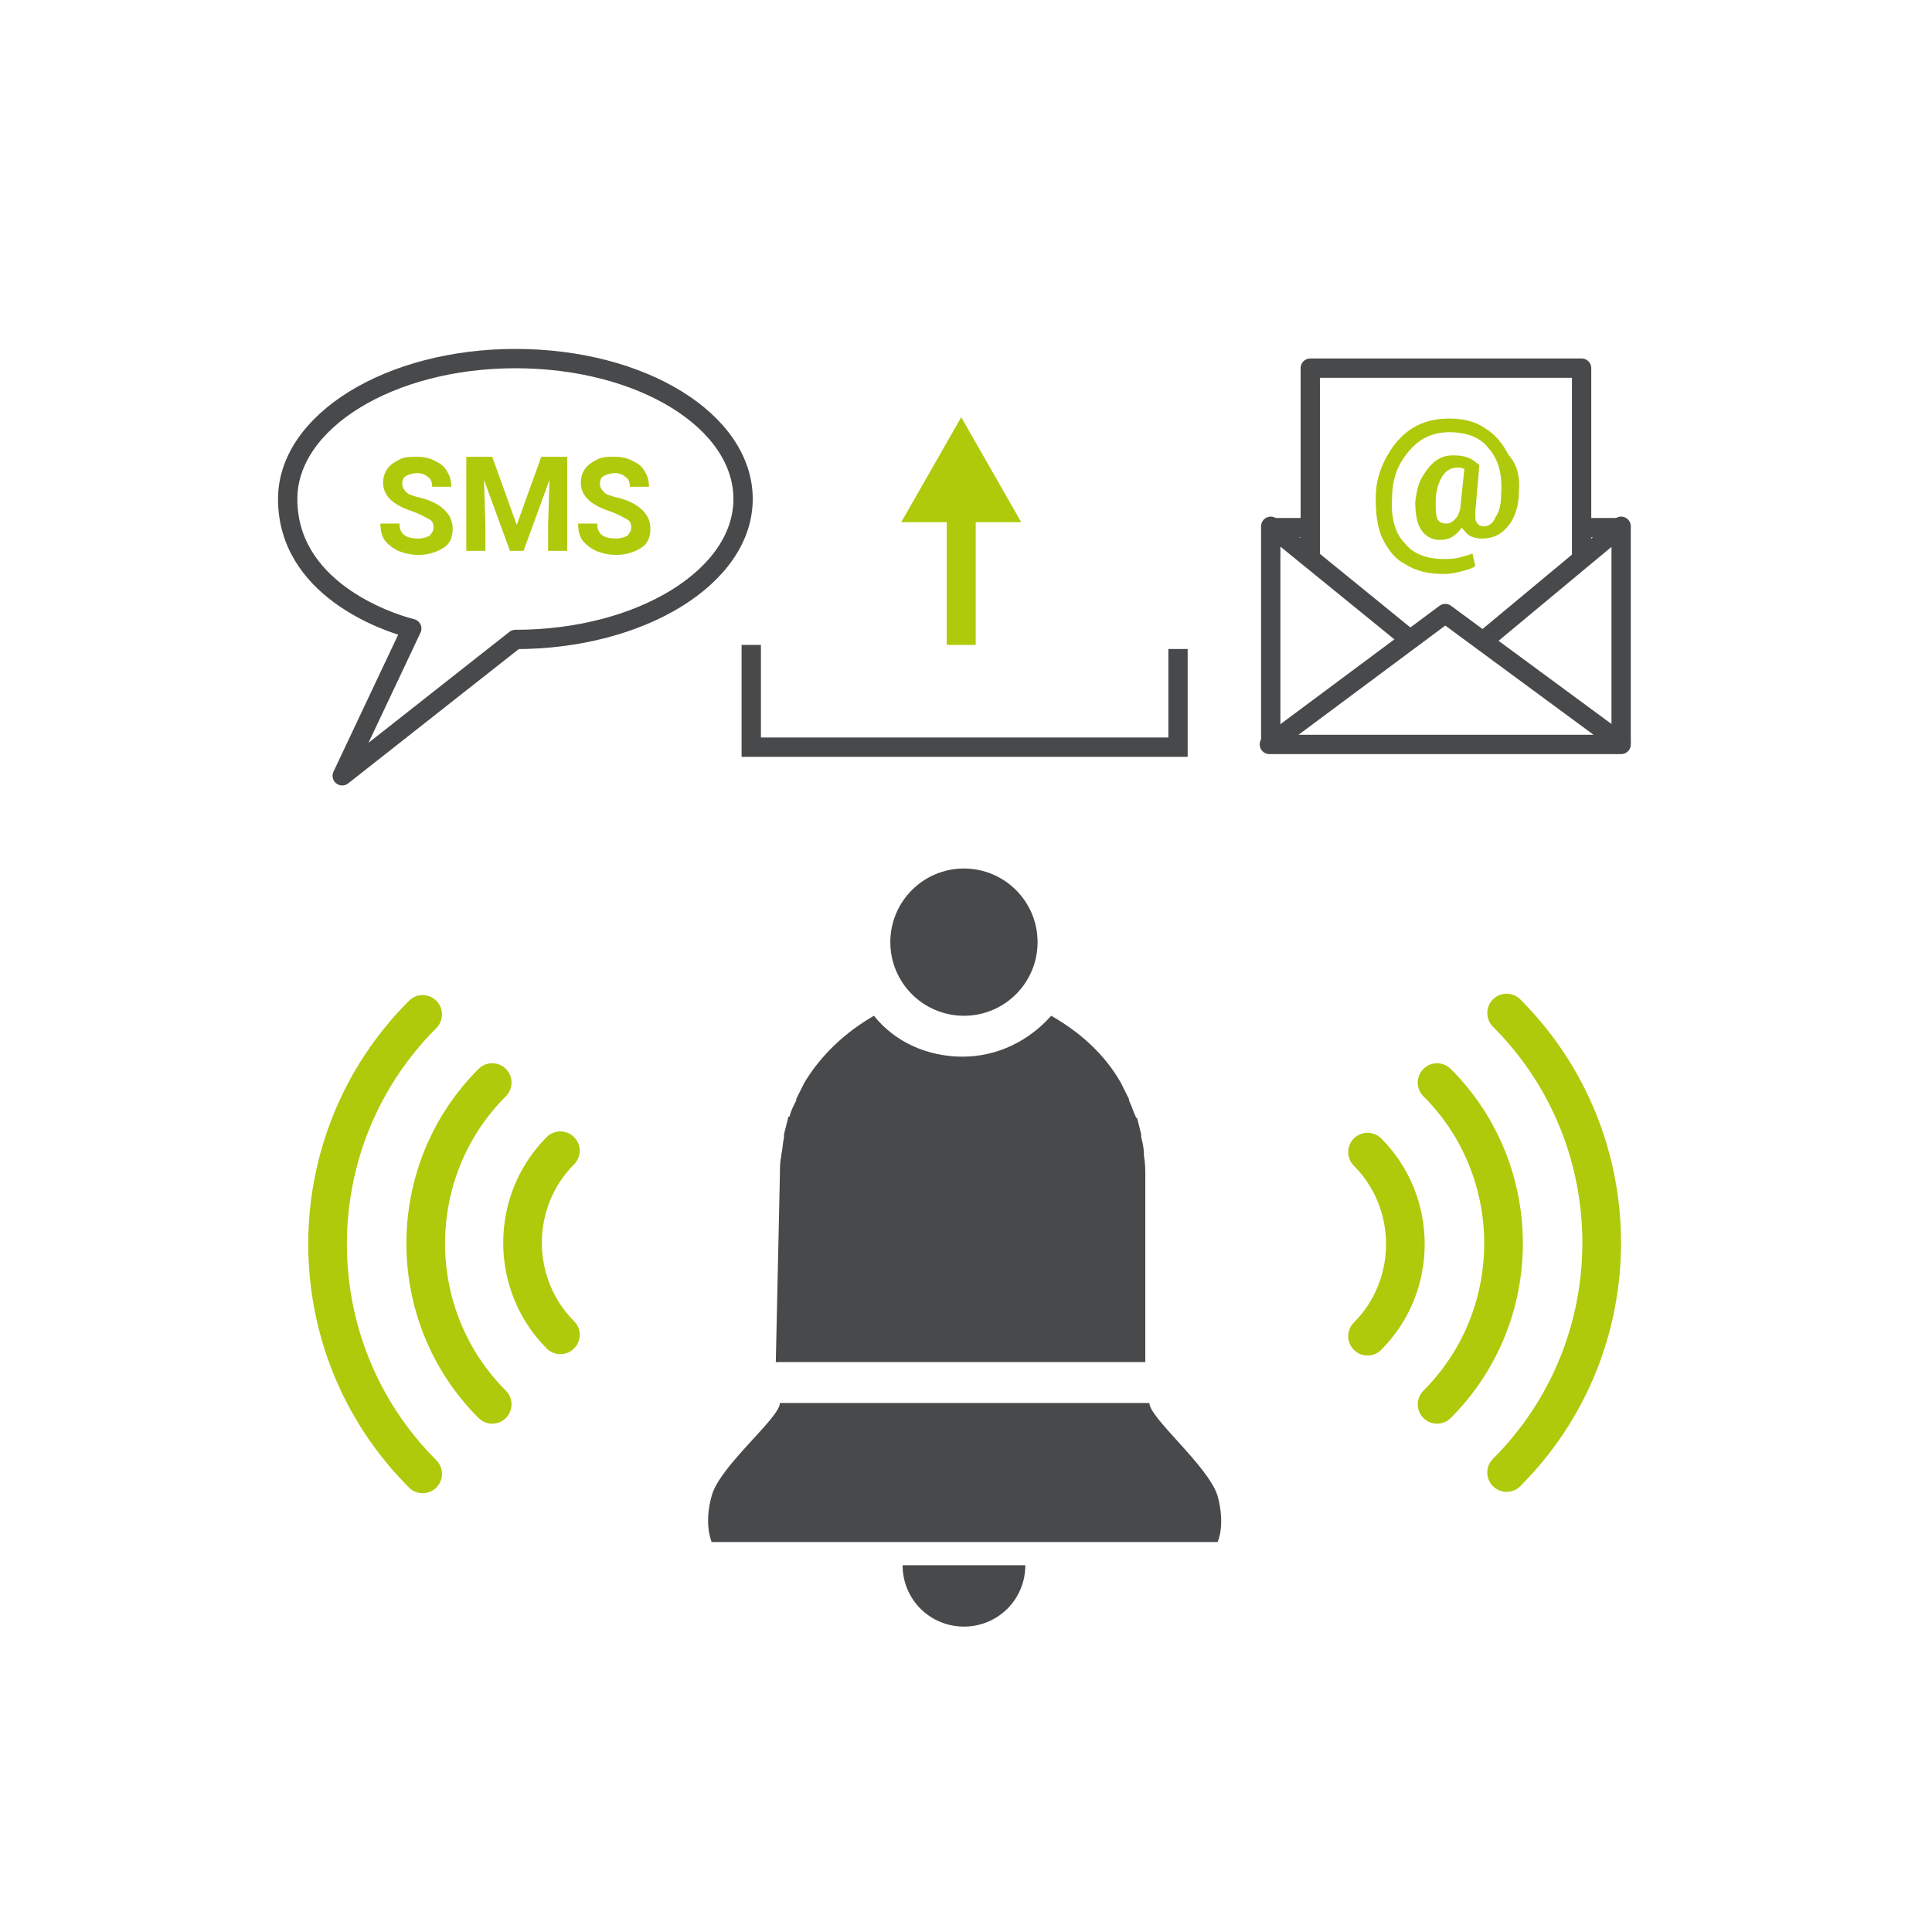
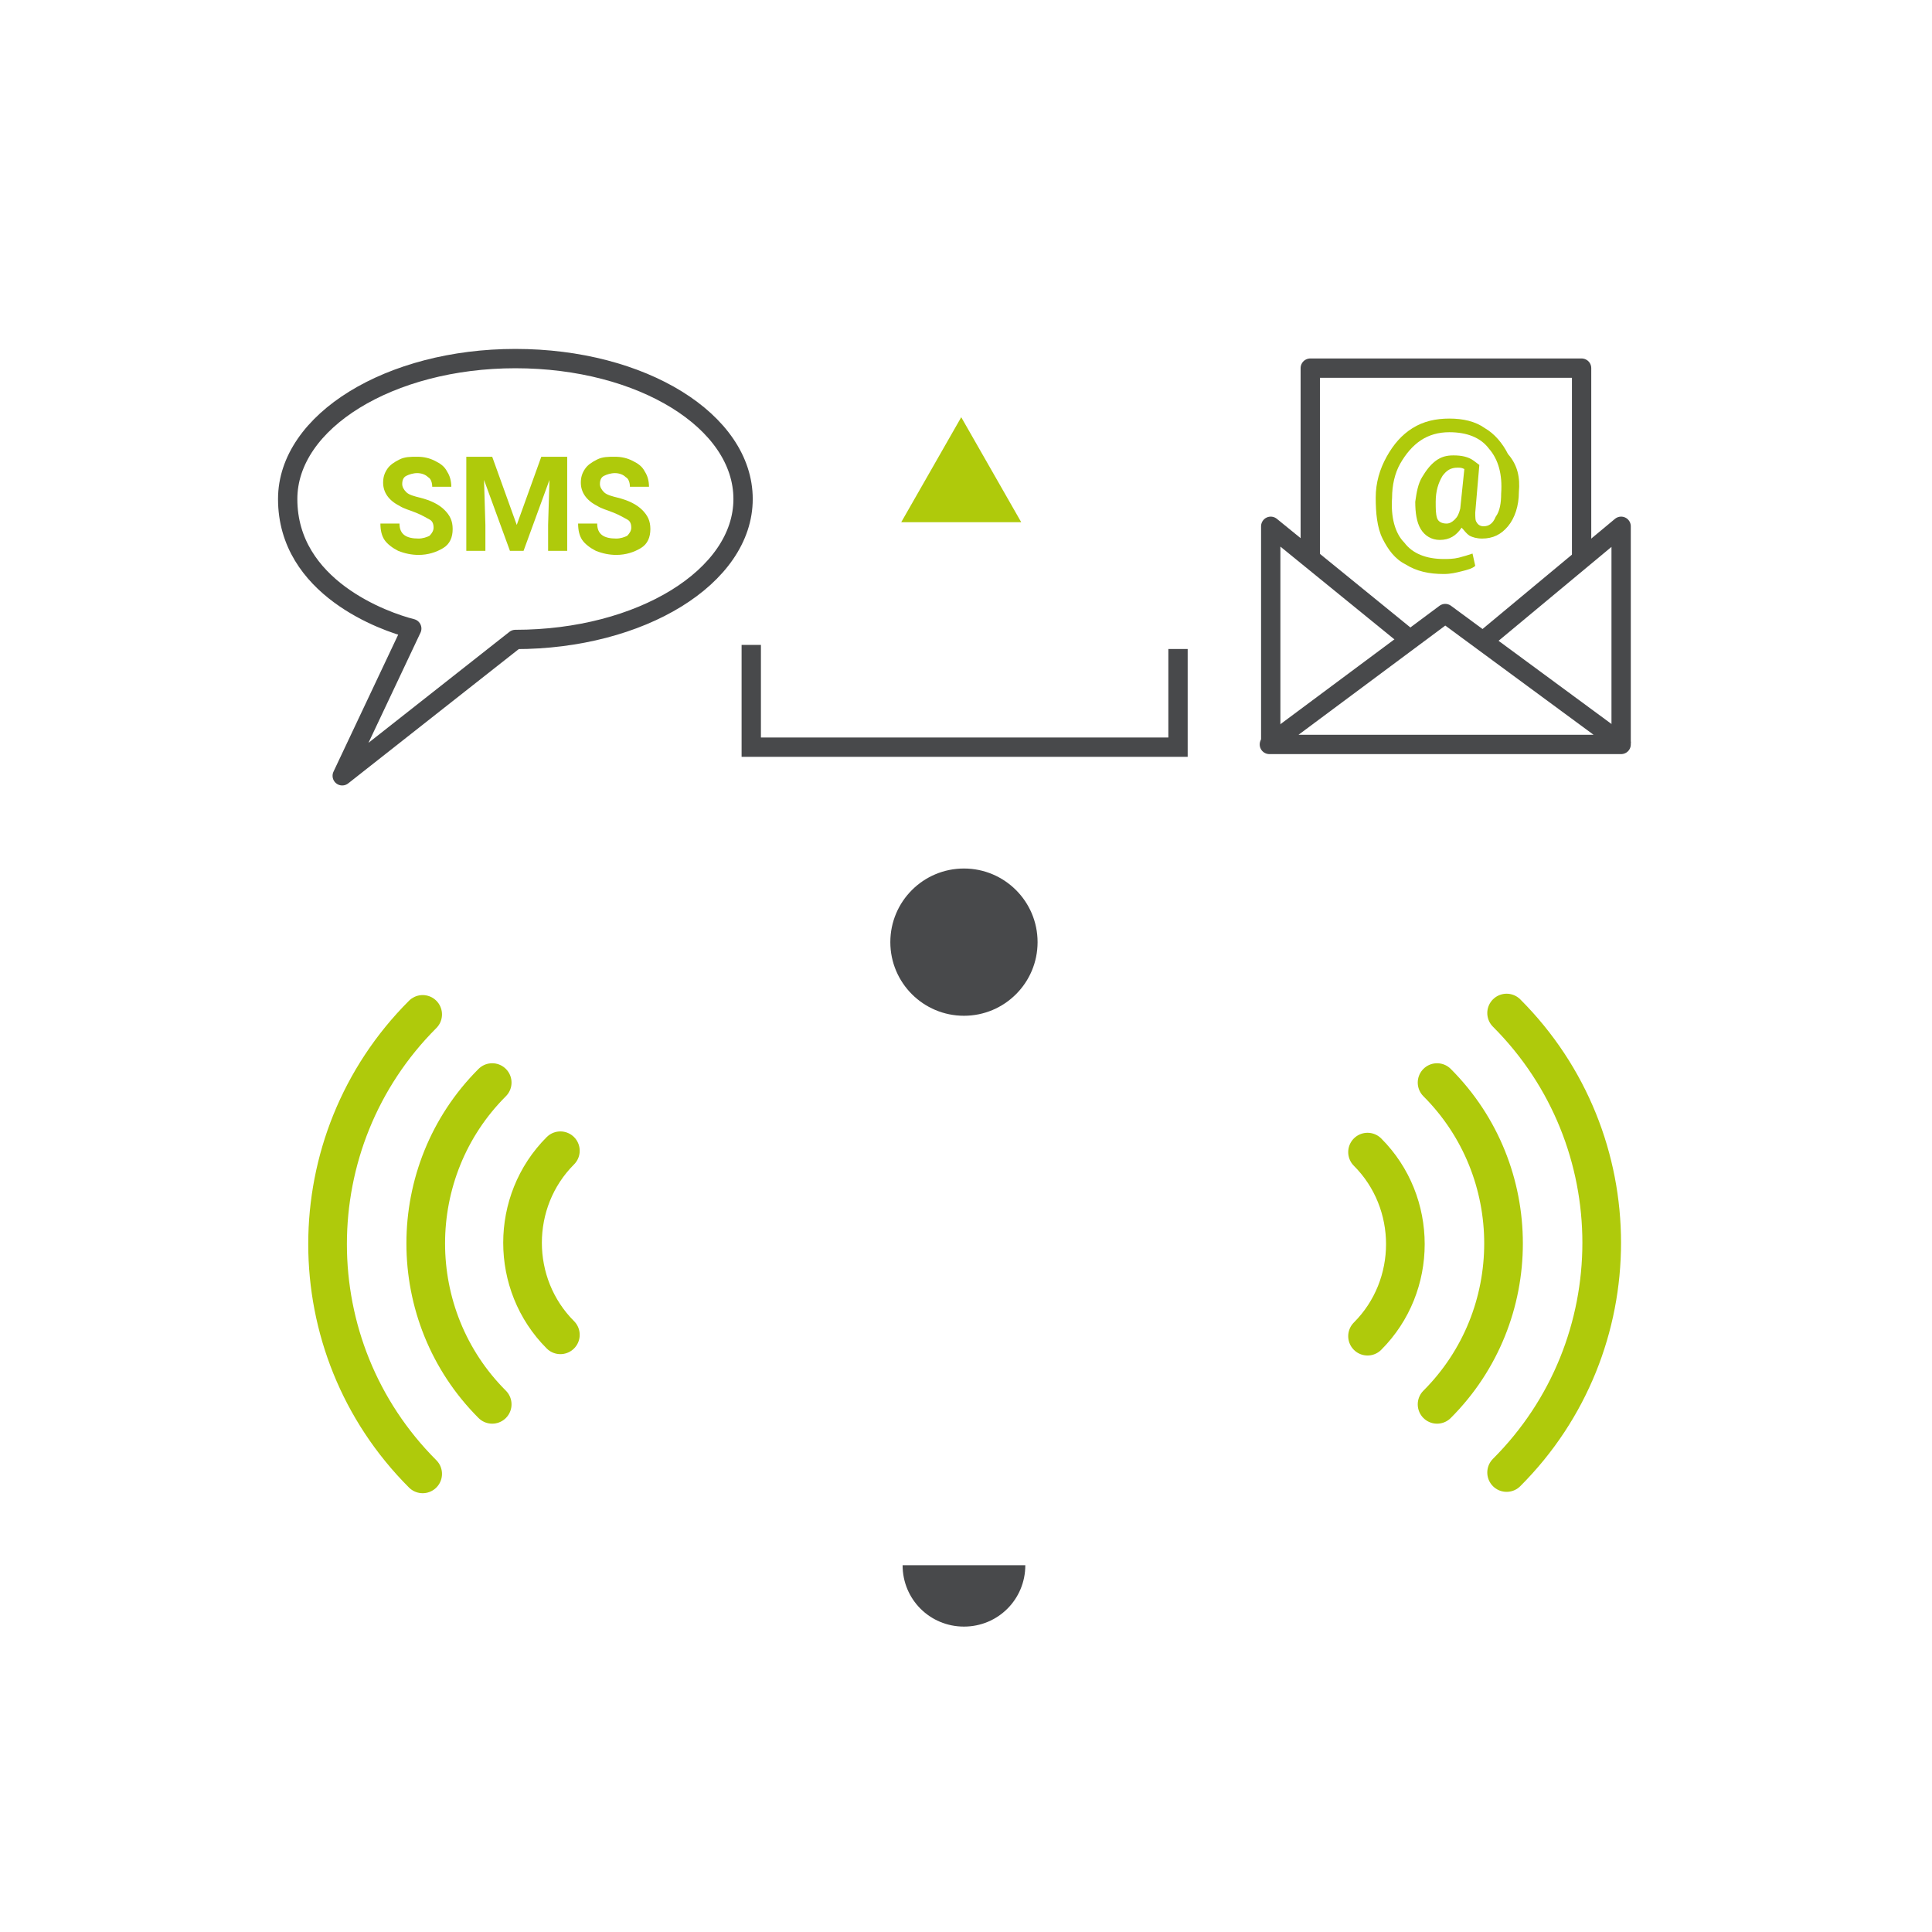
<svg xmlns="http://www.w3.org/2000/svg" xmlns:ns1="http://www.inkscape.org/namespaces/inkscape" xmlns:ns2="http://sodipodi.sourceforge.net/DTD/sodipodi-0.dtd" version="1.1" x="0px" y="0px" width="141.7px" height="141.7px" viewBox="0 0 141.7 141.7" style="enable-background:new 0 0 141.7 141.7;" xml:space="preserve">
  <style type="text/css">
	.st0{fill:none;stroke:#48494B;stroke-width:1.417;stroke-linecap:square;stroke-linejoin:round;stroke-miterlimit:11.339;}
	.st1{fill:#AFCA0B;}
	.st2{fill:none;stroke:#AFCA0B;stroke-width:2.835;stroke-linecap:round;stroke-miterlimit:10.2;}
	.st3{fill:#48494B;}
	.st4{fill:none;stroke:#48494B;stroke-width:1.417;}
	.st5{fill:none;stroke:#AFCA0B;stroke-width:2.126;stroke-miterlimit:11.3;}
	.st6{fill:none;stroke:#48494B;stroke-width:1.417;stroke-linejoin:round;stroke-miterlimit:11.339;}
</style>
  <g id="svg1907" ns1:export-filename="cell.alarm_varianten.png" ns1:export-xdpi="251.48018" ns1:export-ydpi="251.48018" ns1:version="1.2.2 (732a01da63, 2022-12-09)" ns2:docname="cell.alarm_varianten.svg">
    <ns2:namedview bordercolor="#eeeeee" borderopacity="1" id="namedview1909" ns1:current-layer="svg1907" ns1:cx="148.6692" ns1:cy="112.42998" ns1:deskcolor="#d1d1d1" ns1:document-units="mm" ns1:pagecheckerboard="0" ns1:pageopacity="0" ns1:showpageshadow="0" ns1:window-height="1009" ns1:window-maximized="1" ns1:window-width="1920" ns1:window-x="-8" ns1:window-y="204" ns1:zoom="2.8284271" pagecolor="#ffffff" showgrid="false">
		</ns2:namedview>
    <g>
      <path id="path11122" ns2:nodetypes="ssscccss" class="st0" d="M37.8,26.3c-9.2,0-16.7,4.6-16.7,10.3c0,6.5,7.1,9,9.1,9.5    l-5.1,10.8l12.7-10c9.2,0,16.7-4.6,16.7-10.3S47.1,26.3,37.8,26.3z" />
      <g id="text11236" transform="scale(1,1)">
        <path id="path13288" class="st1" d="M31.8,38.7c0-0.3-0.1-0.5-0.3-0.6c-0.2-0.1-0.5-0.3-1-0.5c-0.5-0.2-0.9-0.3-1.2-0.5     c-0.8-0.4-1.2-1-1.2-1.7c0-0.4,0.1-0.7,0.3-1c0.2-0.3,0.5-0.5,0.9-0.7c0.4-0.2,0.8-0.2,1.3-0.2c0.5,0,0.9,0.1,1.3,0.3     c0.4,0.2,0.7,0.4,0.9,0.8c0.2,0.3,0.3,0.7,0.3,1.1h-1.4c0-0.3-0.1-0.6-0.3-0.7c-0.2-0.2-0.5-0.3-0.8-0.3c-0.3,0-0.6,0.1-0.8,0.2     c-0.2,0.1-0.3,0.3-0.3,0.6c0,0.2,0.1,0.4,0.3,0.6c0.2,0.2,0.6,0.3,1,0.4c0.8,0.2,1.4,0.5,1.8,0.9c0.4,0.4,0.6,0.8,0.6,1.4     c0,0.6-0.2,1.1-0.7,1.4c-0.5,0.3-1.1,0.5-1.8,0.5c-0.5,0-1-0.1-1.5-0.3c-0.4-0.2-0.8-0.5-1-0.8c-0.2-0.3-0.3-0.7-0.3-1.2h1.4     c0,0.8,0.5,1.1,1.4,1.1c0.3,0,0.6-0.1,0.8-0.2C31.7,39.1,31.8,38.9,31.8,38.7z" />
        <path id="path13290" class="st1" d="M36.1,33.5l1.8,5l1.8-5h1.9v6.9h-1.4v-1.9l0.1-3.3l-1.9,5.2h-1l-1.9-5.2l0.1,3.3v1.9h-1.4     v-6.9H36.1z" />
        <path id="path13292" class="st1" d="M46.3,38.7c0-0.3-0.1-0.5-0.3-0.6c-0.2-0.1-0.5-0.3-1-0.5c-0.5-0.2-0.9-0.3-1.2-0.5     c-0.8-0.4-1.2-1-1.2-1.7c0-0.4,0.1-0.7,0.3-1c0.2-0.3,0.5-0.5,0.9-0.7c0.4-0.2,0.8-0.2,1.3-0.2c0.5,0,0.9,0.1,1.3,0.3     c0.4,0.2,0.7,0.4,0.9,0.8c0.2,0.3,0.3,0.7,0.3,1.1h-1.4c0-0.3-0.1-0.6-0.3-0.7c-0.2-0.2-0.5-0.3-0.8-0.3c-0.3,0-0.6,0.1-0.8,0.2     c-0.2,0.1-0.3,0.3-0.3,0.6c0,0.2,0.1,0.4,0.3,0.6c0.2,0.2,0.6,0.3,1,0.4c0.8,0.2,1.4,0.5,1.8,0.9c0.4,0.4,0.6,0.8,0.6,1.4     c0,0.6-0.2,1.1-0.7,1.4c-0.5,0.3-1.1,0.5-1.8,0.5c-0.5,0-1-0.1-1.5-0.3c-0.4-0.2-0.8-0.5-1-0.8c-0.2-0.3-0.3-0.7-0.3-1.2h1.4     c0,0.8,0.5,1.1,1.4,1.1c0.3,0,0.6-0.1,0.8-0.2C46.2,39.1,46.3,38.9,46.3,38.7z" />
      </g>
    </g>
    <g>
      <path class="st2" d="M41.1,97.9c-3.7-3.7-3.7-9.8,0-13.5" />
      <path class="st2" d="M36.1,103c-6.5-6.5-6.5-17.1,0-23.6" />
      <path class="st2" d="M31,108.1c-9.3-9.3-9.3-24.4,0-33.7" />
    </g>
    <g>
      <path class="st2" d="M100.3,84.5c3.7,3.7,3.7,9.8,0,13.5" />
      <path class="st2" d="M105.4,79.4c6.5,6.5,6.5,17.1,0,23.6" />
      <path class="st2" d="M110.5,74.3c9.3,9.3,9.3,24.4,0,33.7" />
    </g>
    <g>
      <g>
        <path class="st3" d="M66.2,114.8c0,2.5,2,4.5,4.5,4.5c2.5,0,4.5-2,4.5-4.5H66.2z" />
        <g>
          <circle class="st3" cx="70.7" cy="69.1" r="5.4" />
          <g>
-             <path class="st3" d="M57.2,86.2C57.2,86.2,57.2,86.2,57.2,86.2c0-0.5,0-1,0.1-1.4c0,0,0-0.1,0-0.1c0.1-0.4,0.1-0.8,0.2-1.3       c0-0.1,0-0.1,0-0.2c0.1-0.4,0.2-0.8,0.3-1.2c0-0.1,0-0.1,0.1-0.1c0.1-0.4,0.3-0.8,0.5-1.2c0,0,0-0.1,0-0.1       c0.2-0.4,0.4-0.8,0.6-1.2c0,0,0,0,0,0c1.2-2,3-3.7,5.1-4.9c1.5,1.9,3.9,3,6.5,3c2.6,0,4.9-1.2,6.5-3c2.1,1.2,3.9,2.8,5.1,4.9       c0,0,0,0,0,0c0.2,0.4,0.4,0.8,0.6,1.2c0,0,0,0.1,0,0.1c0.2,0.4,0.3,0.8,0.5,1.2c0,0,0,0.1,0.1,0.1c0.1,0.4,0.2,0.8,0.3,1.2       c0,0.1,0,0.1,0,0.2c0.1,0.4,0.2,0.8,0.2,1.3c0,0,0,0.1,0,0.1c0.1,0.5,0.1,1,0.1,1.4c0,0,0,0,0,0h0l0,13.7l-27.1,0L57.2,86.2       L57.2,86.2z" />
-           </g>
+             </g>
        </g>
      </g>
-       <path class="st3" d="M52.2,113.1c0,0-0.6-1.3,0-3.4c0.6-2.2,5-5.7,5-6.8l27.1,0c0,1.1,4.3,4.6,5,6.8c0.6,2.2,0,3.4,0,3.4    L52.2,113.1z" />
    </g>
    <g>
      <path id="path2084_00000044178454786924609390000009469441195048394888_" class="st4" d="M55.1,47.3v7.5h31.3v-7.2" />
      <path id="path7269" ns1:flatsided="true" ns1:randomized="0" ns1:rounded="0" ns1:transform-center-x="-0.7031387" ns1:transform-center-y="3.6103623e-006" ns2:arg1="0" ns2:arg2="1.0471976" ns2:cx="46.466712" ns2:cy="275.86021" ns2:r1="2.8125596" ns2:r2="1.4062797" ns2:sides="3" ns2:type="star" class="st1" d="    M70.5,30.6l4.4,7.7h-8.8L70.5,30.6z" />
-       <path id="path7273-0" ns1:connector-curvature="0" class="st5" d="M70.5,47.3v-9.1" />
    </g>
    <g>
      <g id="text11236-3">
        <path id="path13285" class="st1" d="M111.4,36.1c0,1-0.3,1.9-0.8,2.5c-0.5,0.6-1.1,0.9-1.9,0.9c-0.4,0-0.7-0.1-0.9-0.2     c-0.3-0.2-0.4-0.4-0.6-0.6c-0.4,0.6-0.9,0.9-1.6,0.9c-0.6,0-1.1-0.3-1.4-0.8s-0.4-1.2-0.4-2c0.1-0.7,0.2-1.3,0.5-1.8     c0.3-0.5,0.6-0.9,1-1.2c0.4-0.3,0.8-0.4,1.3-0.4c0.6,0,1.1,0.1,1.5,0.4l0.4,0.3l-0.3,3.5c0,0.3,0,0.6,0.1,0.7     c0.1,0.2,0.3,0.3,0.5,0.3c0.4,0,0.7-0.2,0.9-0.7c0.3-0.4,0.4-1,0.4-1.7c0.1-1.4-0.2-2.5-0.9-3.3c-0.6-0.8-1.6-1.2-2.9-1.2     c-0.8,0-1.5,0.2-2.1,0.6c-0.6,0.4-1.1,1-1.5,1.7c-0.4,0.7-0.6,1.6-0.6,2.5c-0.1,1.4,0.2,2.6,0.9,3.3c0.6,0.8,1.6,1.2,2.9,1.2     c0.3,0,0.7,0,1.1-0.1c0.4-0.1,0.7-0.2,1-0.3l0.2,0.9c-0.2,0.2-0.6,0.3-1,0.4c-0.4,0.1-0.8,0.2-1.3,0.2c-1.1,0-2-0.2-2.8-0.7     c-0.8-0.4-1.3-1.1-1.7-1.9c-0.4-0.8-0.5-1.9-0.5-3c0-1.1,0.3-2.1,0.8-3c0.5-0.9,1.1-1.6,1.9-2.1c0.8-0.5,1.7-0.7,2.7-0.7     c1,0,1.9,0.2,2.6,0.7c0.7,0.4,1.3,1.1,1.7,1.9C111.3,34.1,111.5,35,111.4,36.1L111.4,36.1z M105.3,36.8c0,0.5,0,0.9,0.1,1.2     c0.1,0.3,0.4,0.4,0.7,0.4c0.2,0,0.4-0.1,0.6-0.3c0.2-0.2,0.3-0.4,0.4-0.8l0.3-2.9c-0.2-0.1-0.3-0.1-0.5-0.1     c-0.5,0-0.8,0.2-1.1,0.6C105.5,35.4,105.3,36,105.3,36.8z" />
      </g>
      <path id="path12675" ns2:nodetypes="ccc" class="st6" d="M93.2,54.5l0-15.9l10.2,8.3" />
      <path id="path12677-7" ns2:nodetypes="ccc" class="st6" d="M116,40.9V27H96.1v13.9" />
-       <line class="st6" x1="93.2" y1="38.7" x2="96.1" y2="38.7" />
      <path id="path12673_00000149350327601098463780000001305012890632252041_" ns2:nodetypes="cccc" class="st6" d="M118.9,54.5    L106,45l-12.9,9.6H118.9z" />
      <path id="path12675_00000076595818928054767450000009102566127717107862_" ns2:nodetypes="ccc" class="st6" d="M118.9,54.5    l0-15.9L108.8,47" />
-       <line class="st6" x1="118.9" y1="38.7" x2="116" y2="38.7" />
    </g>
  </g>
  <g id="Hilfslinien">
</g>
</svg>